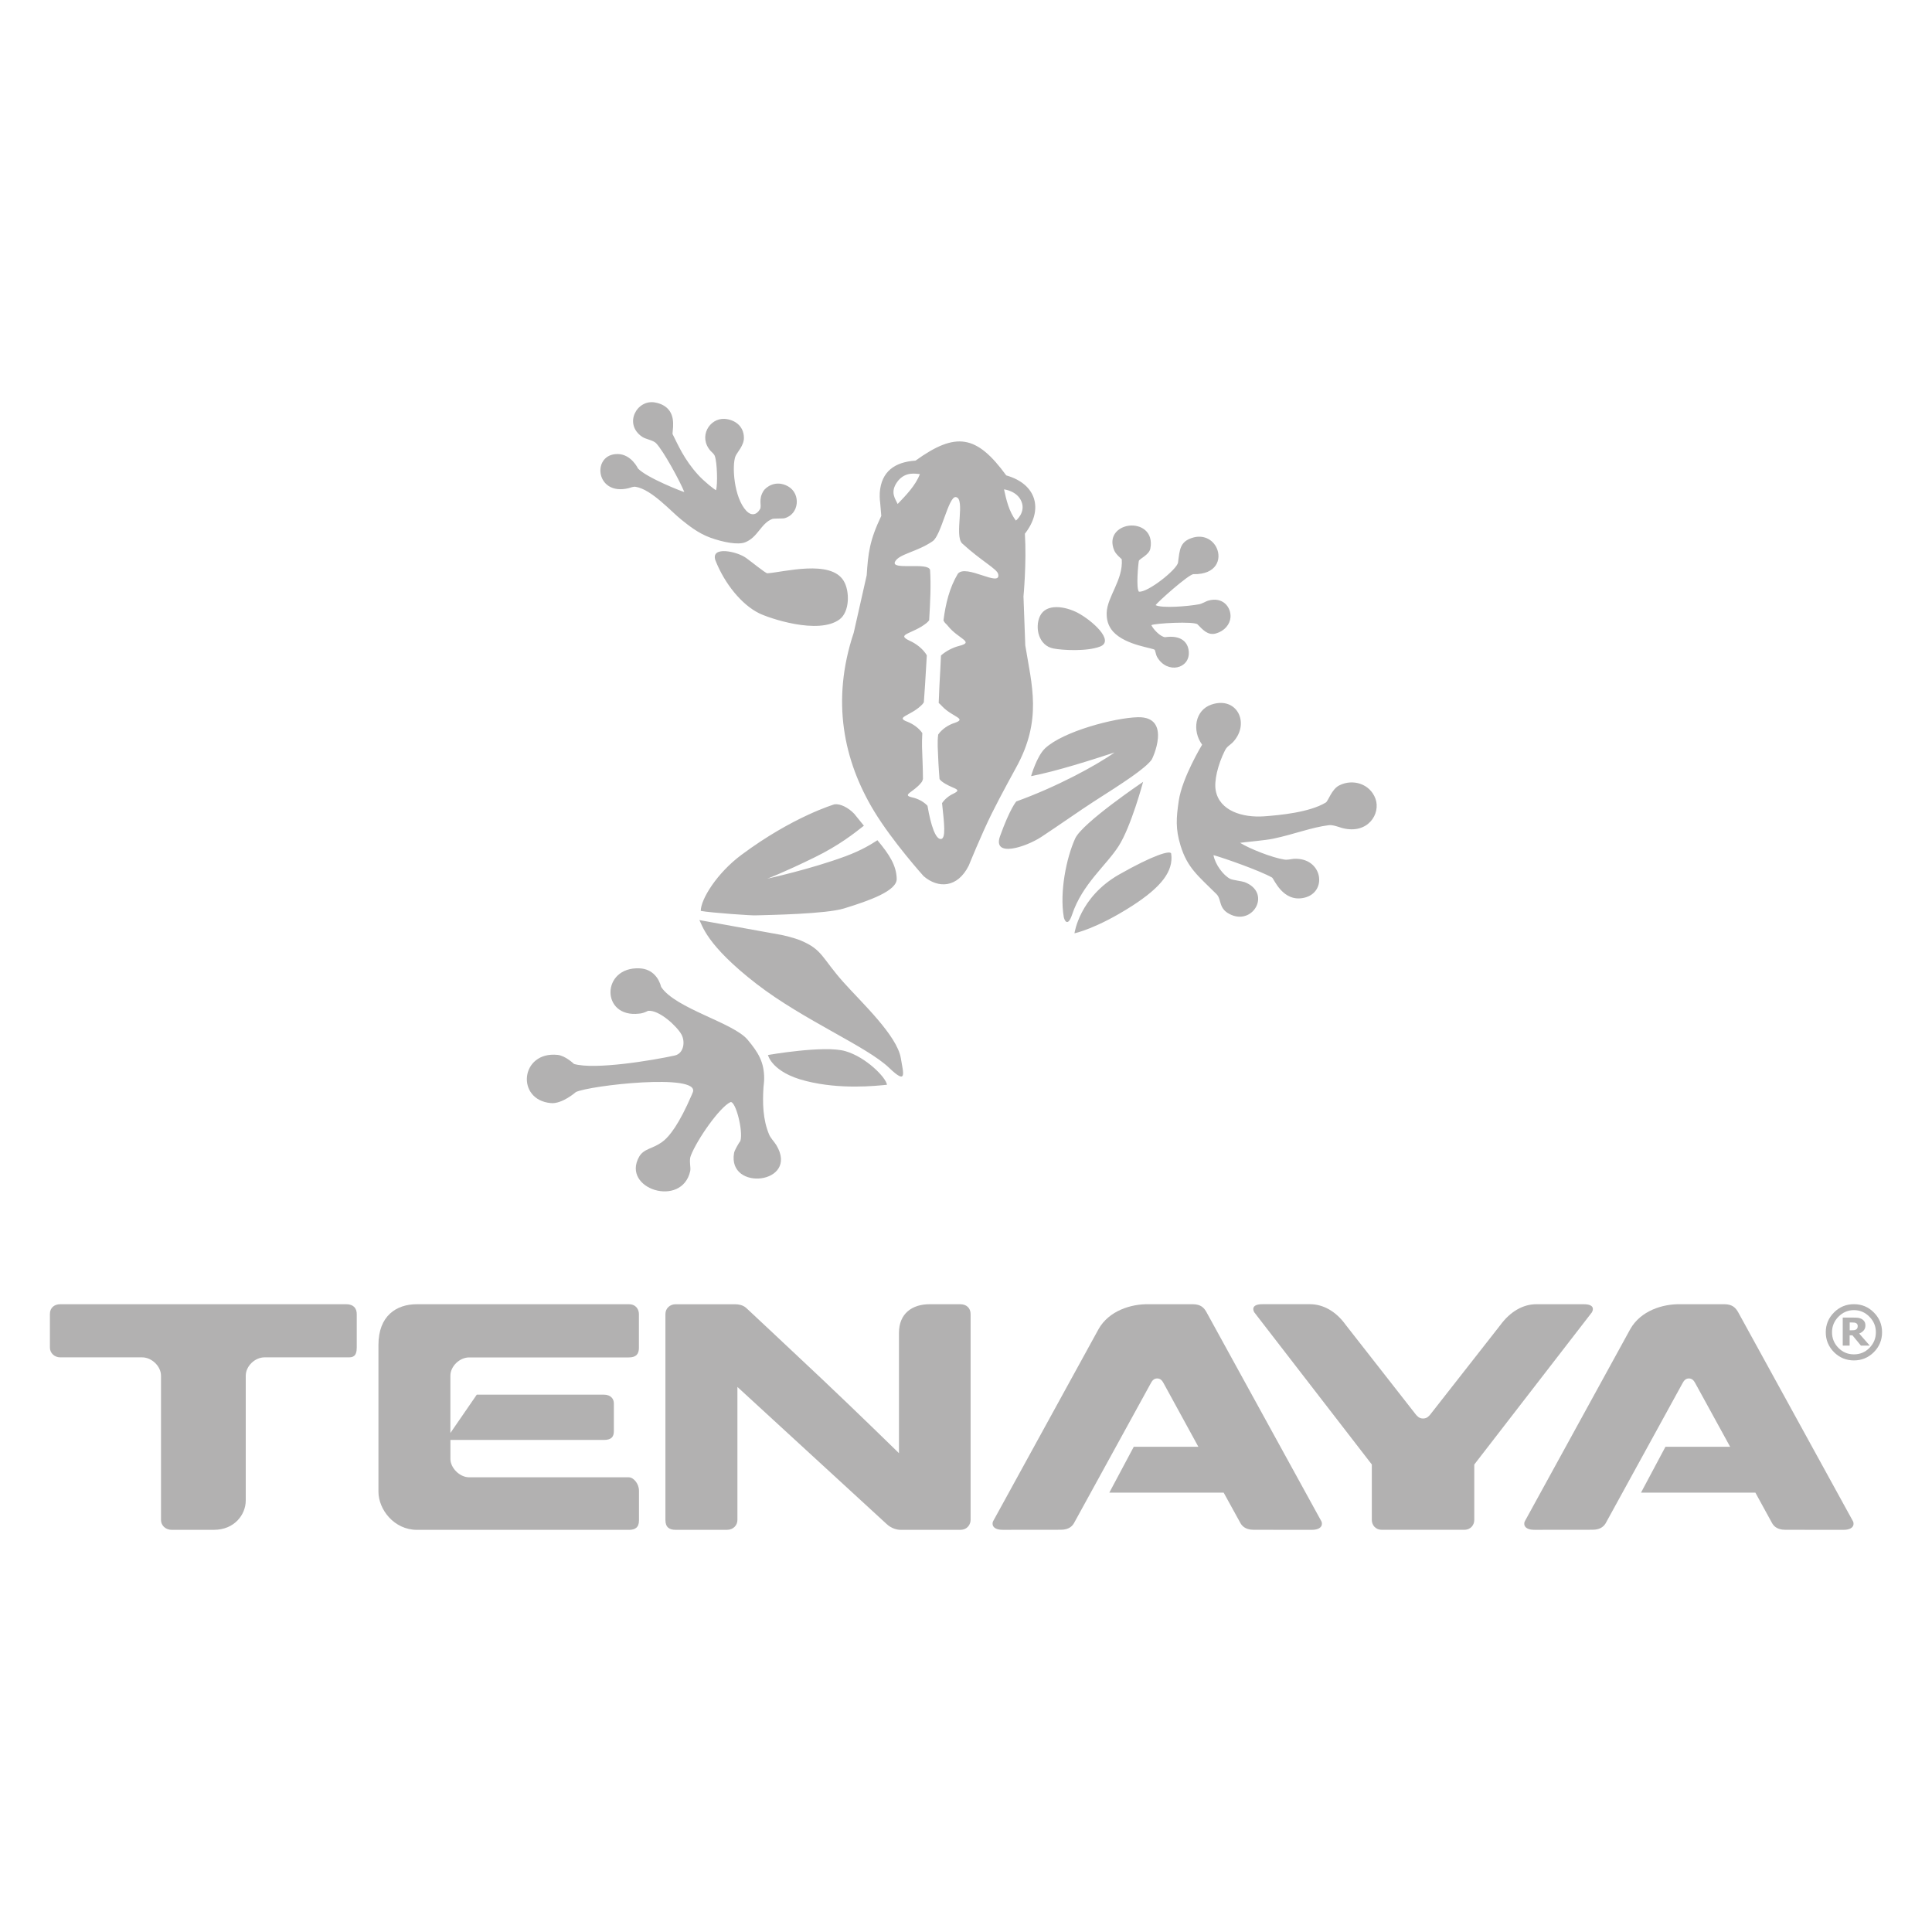
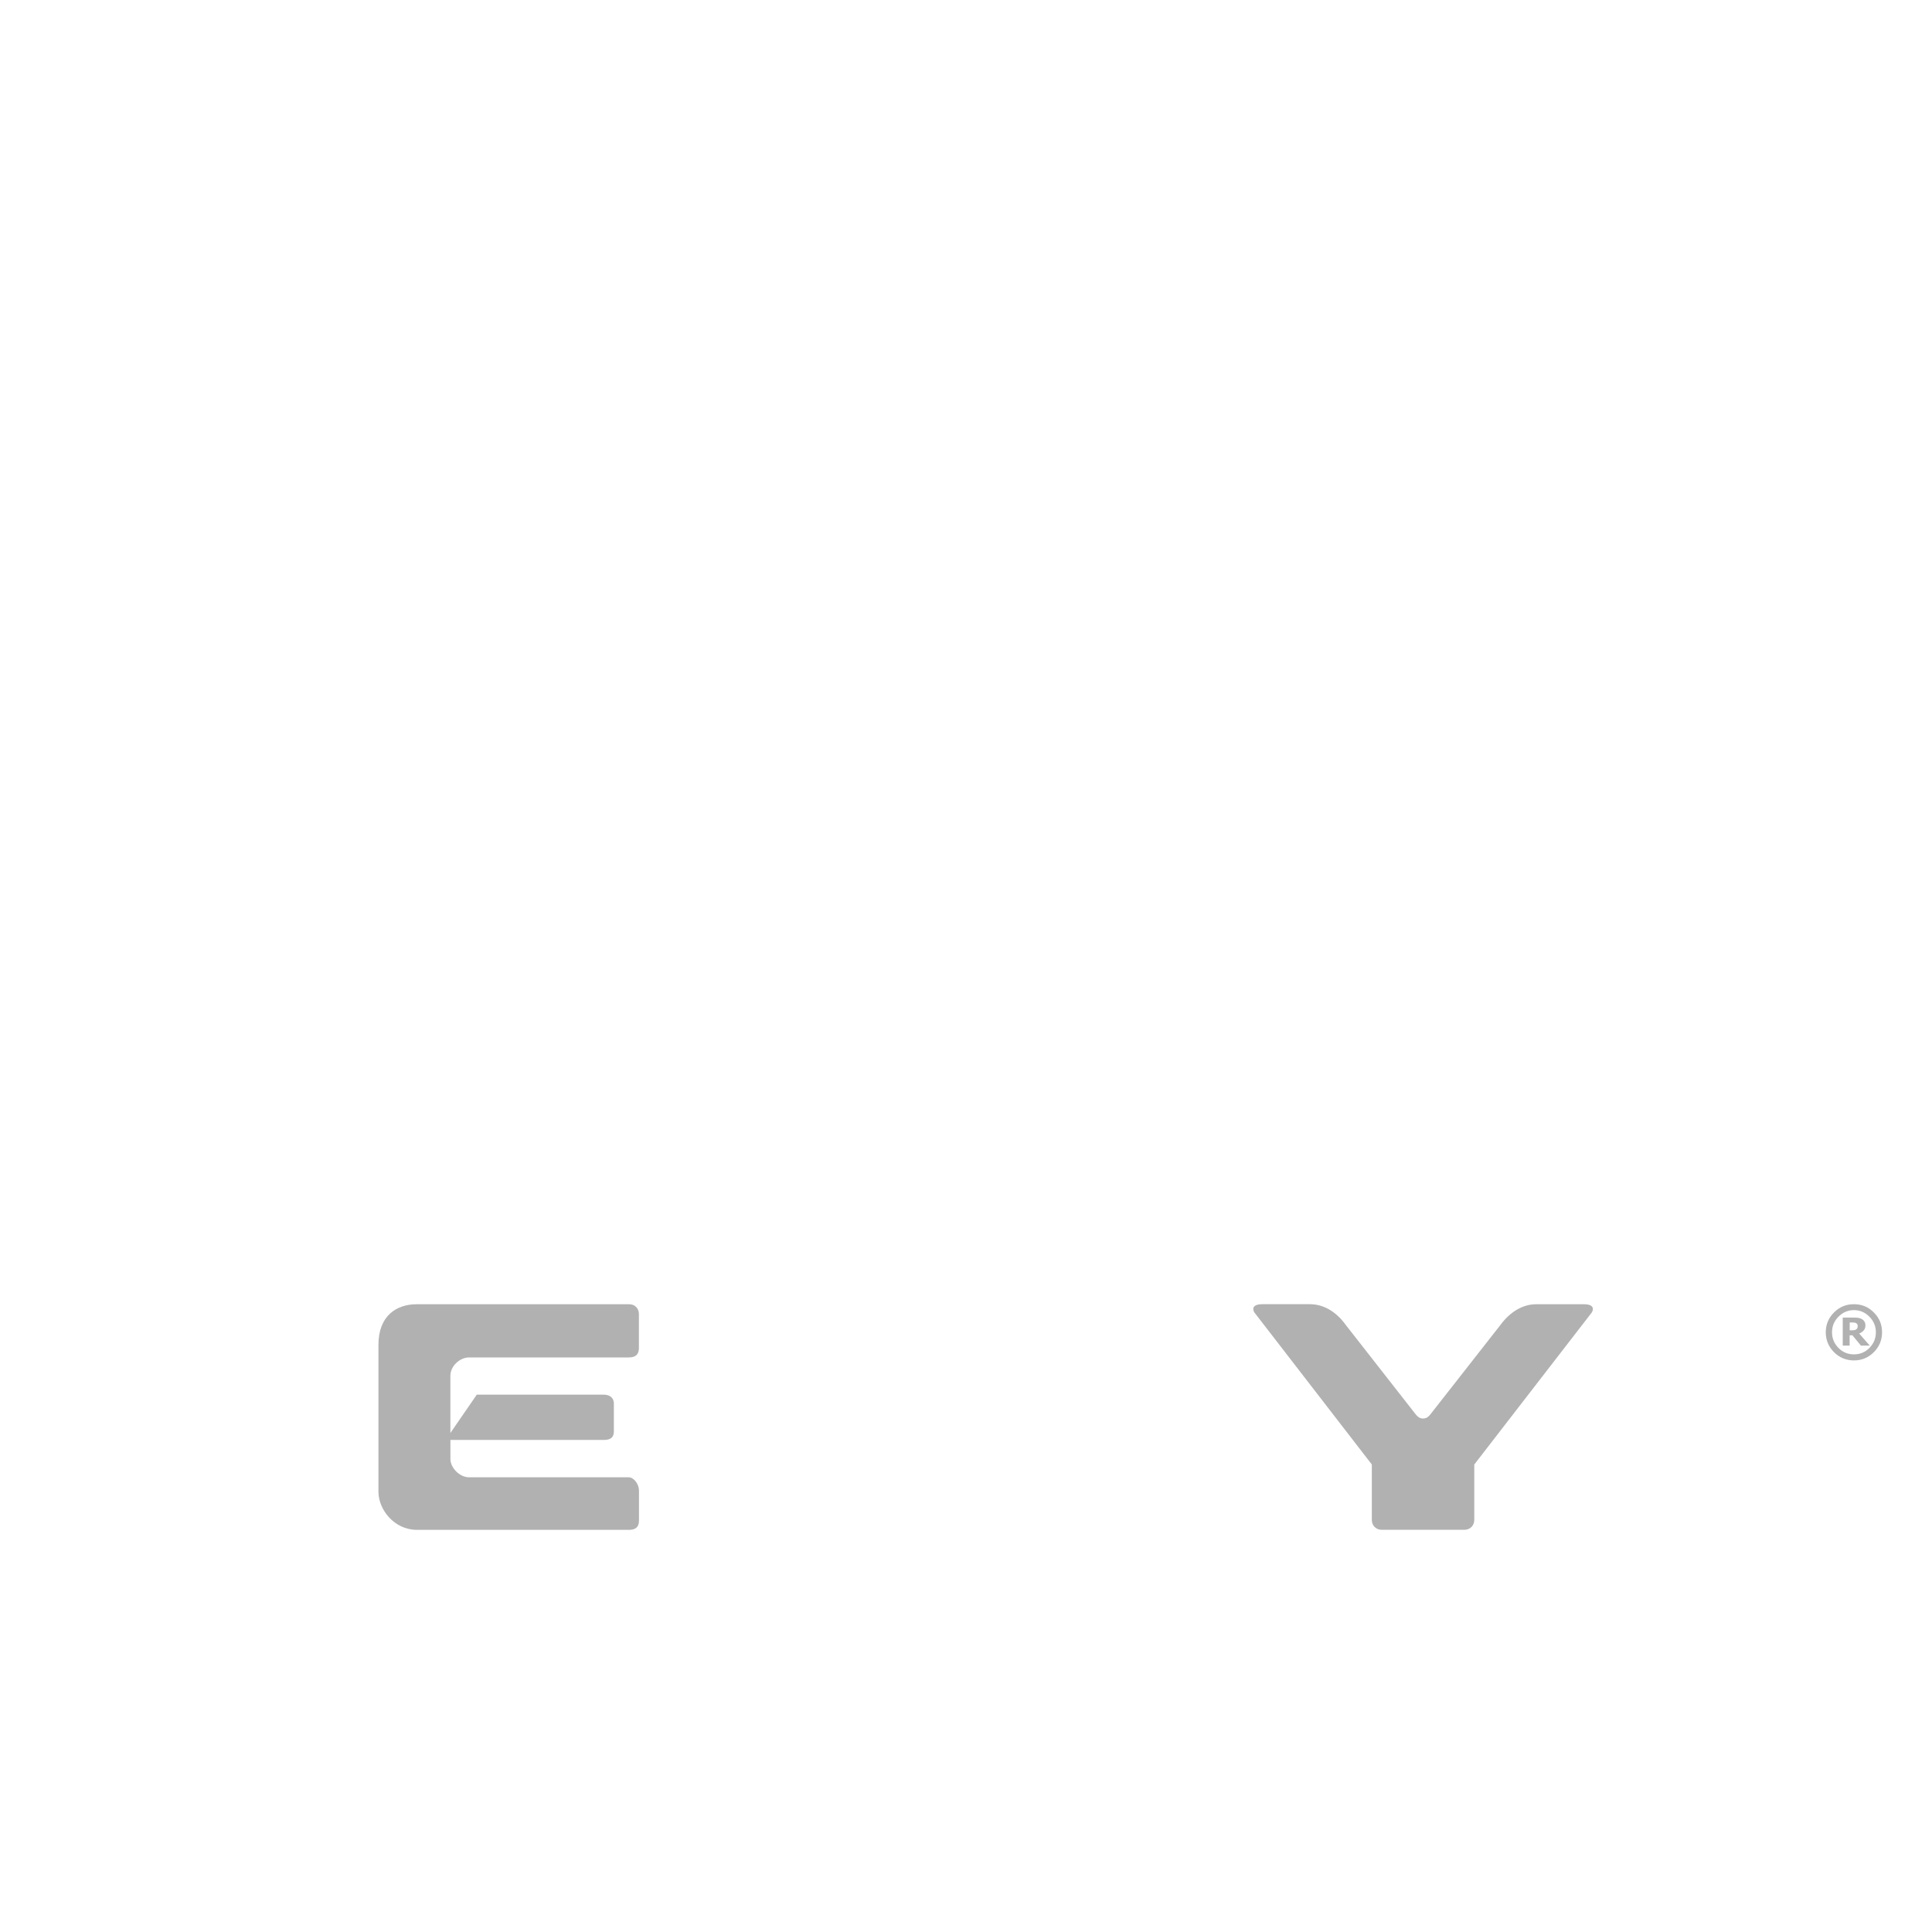
<svg xmlns="http://www.w3.org/2000/svg" version="1.1" id="Warstwa_1" x="0px" y="0px" viewBox="0 0 600 600" style="enable-background:new 0 0 600 600;" xml:space="preserve">
  <style type="text/css">
	.st0{fill-rule:evenodd;clip-rule:evenodd;fill:#B2B1B1;}
</style>
  <g id="Logo_N">
    <g>
-       <path class="st0" d="M110.79,408.08c0-1.65-0.9-3.04-3.24-3.04H18.69c-1.75,0-3.2,1.05-3.19,3.04v10.43    c0,1.67,1.41,3.03,3.19,3.03h25.46c2.96,0,5.85,2.76,5.85,5.69v44.82c0,1.54,1.24,3.05,3.34,3.05l13.1,0    c6.37,0,9.88-4.72,9.88-9.12v-38.75c0-2.9,2.78-5.69,5.83-5.69h26.08c1.25,0,2.56-0.2,2.56-3.03V408.08z" />
-       <path class="st0" d="M231.57,406.05c-0.96-0.76-2.14-1-3.34-1h-18.44c-1.68,0-3.14,1.22-3.14,3.05v63.95    c0,2.33,1.3,3.05,3.14,3.05h16c1.91,0,3.22-1.38,3.22-3.05v-41.32l46.22,42.46c1.58,1.54,3.42,1.91,4.38,1.91h18.62    c2.32,0,3.2-1.84,3.2-3.05V408.1c0-1.89-1.3-3.06-3.2-3.06h-9.56c-5.33,0-9.49,2.82-9.49,8.91v37.34c0,0-13.14-12.85-23.74-22.86    c-10.54-9.93-21.32-20.03-23.29-21.86C231.98,406.41,231.79,406.23,231.57,406.05z" />
      <path class="st0" d="M139.87,445.03v-17.78c0-2.94,2.86-5.69,5.84-5.69h49.58c2.23,0,3.13-1.02,3.13-2.96v-10.51    c0-1.3-0.8-3.05-3.13-3.05h-65.86c-6.34,0-11.9,3.6-11.9,12.64v45.59c0,5.5,4.84,11.84,11.98,11.84h65.79    c1.83,0,3.14-0.64,3.14-2.93v-9.25c0-2.2-1.74-4.14-3.14-4.14h-49.57c-3.04,0-5.85-2.99-5.85-5.69v-5.91h47.63    c2.51,0,3.13-1.11,3.13-2.74v-8.66c0-1.28-0.88-2.67-3.13-2.67h-39.44L139.87,445.03z" />
      <path class="st0" d="M457.85,472.05v-17.23l36.51-47.24c0.53-0.91,0.81-2.54-2.52-2.54h-14.76c-3.97,0-7.98,2.16-11.15,6.49    l-21.81,27.84c-0.35,0.34-0.87,1.16-2.18,1.16c-1.27,0-1.82-0.81-2.18-1.16l-21.81-27.88c-3.17-4.42-7.19-6.46-11.14-6.46h-14.74    c-3.32,0-3.07,1.64-2.53,2.54l36.49,47.24v17.23c0,1.42,0.98,3.05,3.13,3.05h25.54C456.86,475.1,457.85,473.47,457.85,472.05z" />
-       <path class="st0" d="M344.51,463.55h35.51l5.2,9.44c0.4,0.71,1.38,2.11,4.12,2.1l17.98,0.02c3.64,0,3.42-2.15,2.98-2.78    l-35.57-64.74c-0.82-1.52-1.85-2.5-4.18-2.55h-13.69c-5.75-0.14-12.48,2.11-15.65,7.65l-32.73,59.63    c-0.43,0.64-0.66,2.78,2.96,2.78l18.01-0.02c2.74,0.01,3.72-1.4,4.11-2.1l23.88-43.49c0.4-0.75,0.96-1.4,1.94-1.4    c0.98,0,1.54,0.65,1.94,1.4l10.84,19.82h-20.06L344.51,463.55z" />
-       <path class="st0" d="M509.63,463.55h35.52l5.17,9.44c0.4,0.71,1.37,2.11,4.11,2.1l18.01,0.02c3.64,0,3.4-2.15,2.96-2.78    l-35.56-64.74c-0.84-1.52-1.88-2.5-4.2-2.55h-13.66c-5.78-0.14-12.46,2.11-15.64,7.65l-32.72,59.63c-0.45,0.64-0.7,2.78,2.96,2.78    l18-0.02c2.74,0.01,3.72-1.4,4.12-2.1l23.87-43.49c0.4-0.75,0.96-1.4,1.93-1.4c0.97,0,1.54,0.65,1.94,1.4l10.87,19.82h-20.09    L509.63,463.55z" />
    </g>
-     <path class="st0" d="M287.83,203.51c-1.14-1.97-3.3-3.62-5.3-4.51c-4.52-2.1,0.89-2.06,5.18-5.49c0.31-0.24,0.57-0.54,0.85-0.87   c0.33-5.78,0.6-10.88,0.28-15.64c-0.59-2.56-12.43,0.26-10.85-2.62c1.28-2.37,6.88-3,11.65-6.3c2.66-1.79,4.9-13.88,7.15-13.71   c3.18,0.26-0.54,12.04,2.03,14.41c6.04,5.54,10.82,7.88,11.18,9.52c0.93,4.31-10.02-3.29-12.54-0.11c-2.6,4.37-3.79,9.27-4.46,14.5   c0.38,0.84,0.94,1.11,1.34,1.65c3.23,4.11,8.47,5.02,3.51,6.26c-1.96,0.5-4.08,1.59-5.62,2.97l-0.21,4.36   c-0.18,3.09-0.38,6.76-0.5,10.39c0.63,0.5,0.71,0.7,1.16,1.12c3.2,3.3,7.77,3.73,3.73,5.08c-1.93,0.62-3.89,1.92-5.05,3.6   c-0.17,1.28-0.17,2.54-0.15,3.68c0.11,3.26,0.3,7,0.57,10.13c0.18,0.26,0.33,0.43,0.6,0.66c3.07,2.46,6.98,2.33,3.68,3.9   c-1.34,0.62-2.66,1.68-3.5,2.93c0.72,6.59,1.18,10.84-0.26,11.13c-1.7,0.28-3.21-4.11-4.26-10.31c-1.19-1.28-2.96-2.2-4.66-2.58   c-3.56-0.79,0.3-1.56,2.7-4.59c0.33-0.39,0.38-0.58,0.55-1.14c0-3.29-0.2-6.78-0.29-10.03c-0.02-1.15,0-2.63,0.09-4.24   c-1.09-1.58-2.84-2.79-4.54-3.48c-4-1.47,0.63-1.78,4.04-4.94c0.33-0.26,0.71-0.69,0.98-1.15c0.28-3.82,0.53-7.7,0.69-10.69   L287.83,203.51z M278.77,156.52c-0.66-1.54-2.48-3.58-0.13-6.86c2.5-3.47,6.09-2.43,7.04-2.43   C284.36,150.74,281.36,153.82,278.77,156.52z M315.5,161.67c0,0,3.09-2.46,1.74-5.87c-1.34-3.39-5.43-3.82-5.43-3.82   C312.49,155.08,313.28,158.76,315.5,161.67z M300.85,268.83c-3.52,7.01-9.53,7.11-13.99,3.29c0,0-9.65-10.7-15.46-20.3   c-9.37-15.52-13.35-34.13-6.26-55.35l4.02-17.82c0.45-6.8,0.86-10.76,4.53-18.43l-0.34-4.07c0,0-0.22-1.36-0.13-3.16   c0.48-6.54,4.63-9.52,11.11-9.94c12.57-9.06,18.98-7.99,28.17,4.59c9.44,2.68,11.63,10.63,5.79,18.11   c0.56,9.01-0.44,19.48-0.44,19.48l0.56,15.2c1.99,12.31,5.36,23.12-2.87,37.98c0,0-4.73,8.57-7.51,14.18   C304.65,259.42,300.85,268.83,300.85,268.83z M341.6,200.81c-4.16,1.57-11.66,1.12-14.37,0.6c-4.69-0.84-5.94-6.52-4.25-10.09   c1.94-4.02,7.8-3.03,11.67-1.03C339.1,192.63,346.33,199.03,341.6,200.81z M231.77,173.32c1.92,1.4,5.68,4.46,6.49,4.73   c5.11-0.36,19.77-4.39,23.77,2.38c1.9,3.15,1.87,9.56-1.29,11.92c-6.6,4.9-22.05-0.41-25.06-1.93c-5.27-2.62-10.6-9.02-13.51-16.42   C220.64,169.43,229.02,171.26,231.77,173.32z M366.08,248.64c1.09-7.23,7.25-17.37,7.25-17.37c-3.19-4.38-2.22-10.71,2.87-12.45   c7.85-2.69,12.05,5.63,6.89,11.46c-1.03,1.17-1.94,1.35-2.65,2.74c-2.27,4.5-3.44,9.58-2.88,12.5c1.19,6.3,8.3,8.46,15,8   c4.78-0.35,14.1-1.21,19.17-4.28c0.84-0.53,1.79-4.18,4.27-5.37c4.16-2.05,9.44-0.48,11.16,4.16c1.71,4.66-2.32,11.2-10.3,9.13   c-0.84-0.23-2.94-1.07-4.19-0.89c-5.42,0.68-10.76,2.82-17.2,4.18c-2.39,0.53-9.02,1.07-10.34,1.3c2.88,1.8,9.87,4.59,13.7,5.19   c1.01,0.17,1.97-0.13,2.9-0.22c9.03-0.56,10.73,10.39,3.28,12.09c-6.64,1.52-9.37-5.93-9.96-6.28c-3.73-2.12-14.91-6.06-18.19-6.96   c0.5,2.87,3.09,6.34,5.22,7.38c0.64,0.34,3.72,0.73,4.4,0.98c8.34,3.18,3,13.14-3.97,10.24c-4.31-1.78-2.97-4.76-4.71-6.49   c-5.73-5.7-9.04-8.14-11.17-15.08C365.04,257.4,365.28,254.06,366.08,248.64z M237.32,334.95c0,1.01-0.2,2.55-0.2,2.55   c-0.34,5.01-0.21,10.15,1.7,14.75c0.49,1.23,1.59,2.25,2.3,3.41c7.18,12.05-15.27,14.51-13.15,2.42c0.13-0.84,1.44-3.05,1.97-3.77   c0.92-3.14-1.53-12.6-3.11-12.03c-3.41,1.65-10.38,11.65-12.31,16.67c-0.58,1.46,0.07,3.61-0.16,4.71   c-2.55,11.61-21.5,5.55-15.87-4.42c1.42-2.51,4.12-2.44,6.99-4.48c2.46-1.72,5.48-5.78,9.35-14.74l0.35-0.85   c2.16-5.95-32.12-2.07-36.33-0.02c0,0-4.26,3.76-7.77,3.43c-10.96-0.99-9.49-16.19,2.11-14.97c2.4,0.24,5.07,2.81,5.07,2.81   c6.45,1.88,24.42-1.11,31.3-2.62c2.75-0.61,3.35-4.22,2.06-6.56c-1.36-2.46-6.85-7.64-10.34-7.32c-1.1,0.56-2.03,0.83-2.76,0.87   c-11.97,1.46-11.87-14.63,0.12-14.06c4.2,0.2,6.09,3.37,6.68,5.76c4.39,6.73,22.5,11.12,26.88,16.43   C235.5,326.87,237.33,329.86,237.32,334.95z M343.69,190.26c0.18-4.98,5.17-10.22,4.68-16.57c-0.02-0.09-1.75-1.44-2.3-2.66   c-1.94-4.5,1.11-7.32,4.5-7.77c3.65-0.46,7.7,1.8,6.68,7.11c-0.38,1.96-3.31,3.1-3.57,3.81c-0.22,1.11-0.89,8.51,0.01,9.56   c2.61,0.42,11.86-6.87,12.16-9.06c0.51-3.87,0.55-6.37,4.26-7.6c3.57-1.22,6.57,0.49,7.75,3.14c1.56,3.41-0.02,8.24-7.2,8.09   c-1.47-0.02-11.4,8.87-11.77,9.63c2.01,1.02,9.97,0.37,13.47-0.27c0.99-0.19,2.15-0.93,2.81-1.12c4.51-1.35,7.2,1.96,6.97,5.17   c-0.17,2.18-1.84,4.24-4.5,5c-2.58,0.74-4.15-1.23-5.73-2.81c-1-1.02-13.31-0.36-14.35,0.24c0.58,1.2,2.63,3.51,4.24,3.74   c4.89-0.71,7.17,1.43,7.39,4.51c0.38,5.28-6.63,7.04-9.8,1.71c-0.36-0.57-0.45-1.38-0.75-2.24c-0.21-0.66-8.99-1.33-12.97-5.73   C344.06,194.31,343.63,192.31,343.69,190.26z M220.64,166.99c-3.94-1.41-7.09-4.06-9.05-5.61c-3.19-2.53-9.21-9.38-14.15-10.19   c-0.77-0.14-1.46,0.22-2.15,0.4c-10.55,2.64-11.66-10.88-3.29-10.58c4.1,0.15,6.13,4.48,6.13,4.48c2.75,2.93,14.12,7.34,14.39,7.31   c-1.31-3.26-6.47-12.81-8.8-15.19c-0.92-0.92-3.13-1.18-4.28-1.95c-5.86-3.96-1.69-11.7,3.99-10.67c3.79,0.7,5.57,3.09,5.61,6.46   l-0.01,1.1l-0.18,2.21c1.7,3.33,3.55,7.87,7.98,12.73c1.73,1.91,4.93,4.5,5.55,4.75c0.53-1.91,0.34-8.67-0.39-10.61   c-0.24-0.69-0.85-1.1-1.36-1.65c-3.81-4.41-0.28-10.11,4.31-9.9c2.85,0.14,6.06,1.93,6.09,5.89c0.02,2.44-2.19,4.59-2.63,5.74   c-1.12,2.83-0.53,12.76,3.4,16.96c1.49,1.56,3.15,1.33,4.23-0.56c0.63-1.11-0.63-2.95,1.1-5.69c0.69-1.04,3.66-3.55,7.58-1.4   c4.13,2.3,3.5,8.83-1.21,9.95c-0.41,0.08-3.28,0.03-3.66,0.19c-3.55,1.38-4.44,5.67-8.41,7.25   C229.21,169.29,224.66,168.43,220.64,166.99z M324.52,232.44c5.62-5.33,21.71-9.53,28.86-9.7c10.72-0.22,4.46,13.15,4.2,13.29   c-2.16,2.8-8.64,7.01-17.83,12.86c-4.13,2.66-10.93,7.45-16.41,11.06c-4.92,3.19-15.16,6.46-12.77-0.27   c3.13-8.7,5.06-10.79,5.06-10.79c12.26-4.4,24.6-11.03,30.5-15.2c-6.7,2.18-17.87,5.8-25.92,7.35   C320.21,241.05,321.94,234.92,324.52,232.44z M238.5,327.64c0,0,17.57-3.09,24.02-1.2c6.45,1.85,12.65,8.21,12.94,10.44   c-3.61,0.37-14.49,1.53-25.14-1.16C239.65,333.08,238.5,327.64,238.5,327.64z M333.69,289.84c0,0,1.49-11.23,13.89-18.27   c10.44-5.93,15.97-7.66,16.14-6.45c0.78,5.46-3.12,10.4-12.14,16.22C340.4,288.51,333.69,289.84,333.69,289.84z M355,242.81   c0,0-3.7,13.85-7.58,19.92c-3.87,6.07-11.31,11.8-14.48,21.33c-1.36,4.03-2.41,1.7-2.58,0.71c-1.32-7.74,0.79-18.32,3.55-24.38   C336.12,255.54,355,242.81,355,242.81z M242.74,290.36c0,0,3.79,0.8,6.07,1.78c6.65,2.83,6.37,5.28,13.03,12.78   c5.76,6.47,16.75,16.62,17.93,23.75c0.78,4.72,2.03,8.39-3.64,2.96c-6.97-6.68-26.38-14.69-41.04-25.96   c-16.01-12.34-17.02-18.55-17.9-19.93L242.74,290.36z M265.28,252.72l3.01,3.71c-3.02,2.38-7.68,6.1-15.28,9.82   c-9.69,4.75-14.72,6.63-14.72,6.63s13.33-2.91,24.21-6.93c5.32-1.96,8.32-3.94,9.99-5.01c3.77,4.51,5.87,7.83,5.99,11.95   c0.15,3.8-8.69,6.88-16.38,9.24c-5.62,1.73-23.1,2.02-27.34,2.14c-0.63,0.13-13.92-0.78-17.13-1.38c0-3.7,5.14-11.84,12.58-17.37   c16.05-11.97,28.95-15.73,28.95-15.73C260.97,249.54,263.48,250.83,265.28,252.72z" />
    <path class="st0" d="M584.49,413.74c0,2.43-0.85,4.48-2.56,6.2c-1.71,1.7-3.76,2.55-6.17,2.55c-2.41,0-4.47-0.85-6.19-2.55   c-1.7-1.73-2.56-3.77-2.56-6.2c0-2.4,0.86-4.45,2.56-6.15c1.71-1.72,3.77-2.56,6.19-2.56c2.41,0,4.47,0.84,6.17,2.56   C583.64,409.29,584.49,411.34,584.49,413.74z M576.93,411.77c0-0.18-0.04-0.34-0.12-0.47c-0.07-0.16-0.2-0.31-0.38-0.38   c-0.16-0.11-0.36-0.16-0.58-0.18c-0.22-0.02-0.46-0.03-0.74-0.03h-0.67v2.43h0.52c0.35,0,0.66-0.02,0.92-0.05   c0.26-0.05,0.46-0.15,0.62-0.26c0.15-0.12,0.27-0.28,0.34-0.44C576.89,412.24,576.93,412.02,576.93,411.77z M580.67,417.89h-2.74   l-2.64-3.2h-0.87v3.2h-2.14v-8.7h3.31c0.61,0,1.1,0.02,1.47,0.07c0.37,0.07,0.74,0.16,1.1,0.36c0.4,0.23,0.69,0.52,0.87,0.82   c0.19,0.32,0.29,0.71,0.29,1.18c0,0.66-0.18,1.15-0.54,1.57c-0.36,0.41-0.82,0.73-1.39,0.95L580.67,417.89z M582.57,413.74   c0-1.85-0.67-3.48-2-4.81c-1.32-1.35-2.93-2.06-4.81-2.06c-1.88,0-3.49,0.7-4.82,2.06c-1.33,1.34-1.99,2.96-1.99,4.81   c0,1.9,0.66,3.5,1.99,4.86c1.33,1.35,2.94,2.01,4.82,2.01c1.88,0,3.49-0.66,4.81-2.01C581.91,417.24,582.57,415.64,582.57,413.74z" />
  </g>
  <g>
</g>
  <g>
</g>
  <g>
</g>
  <g>
</g>
  <g>
</g>
  <g>
</g>
</svg>